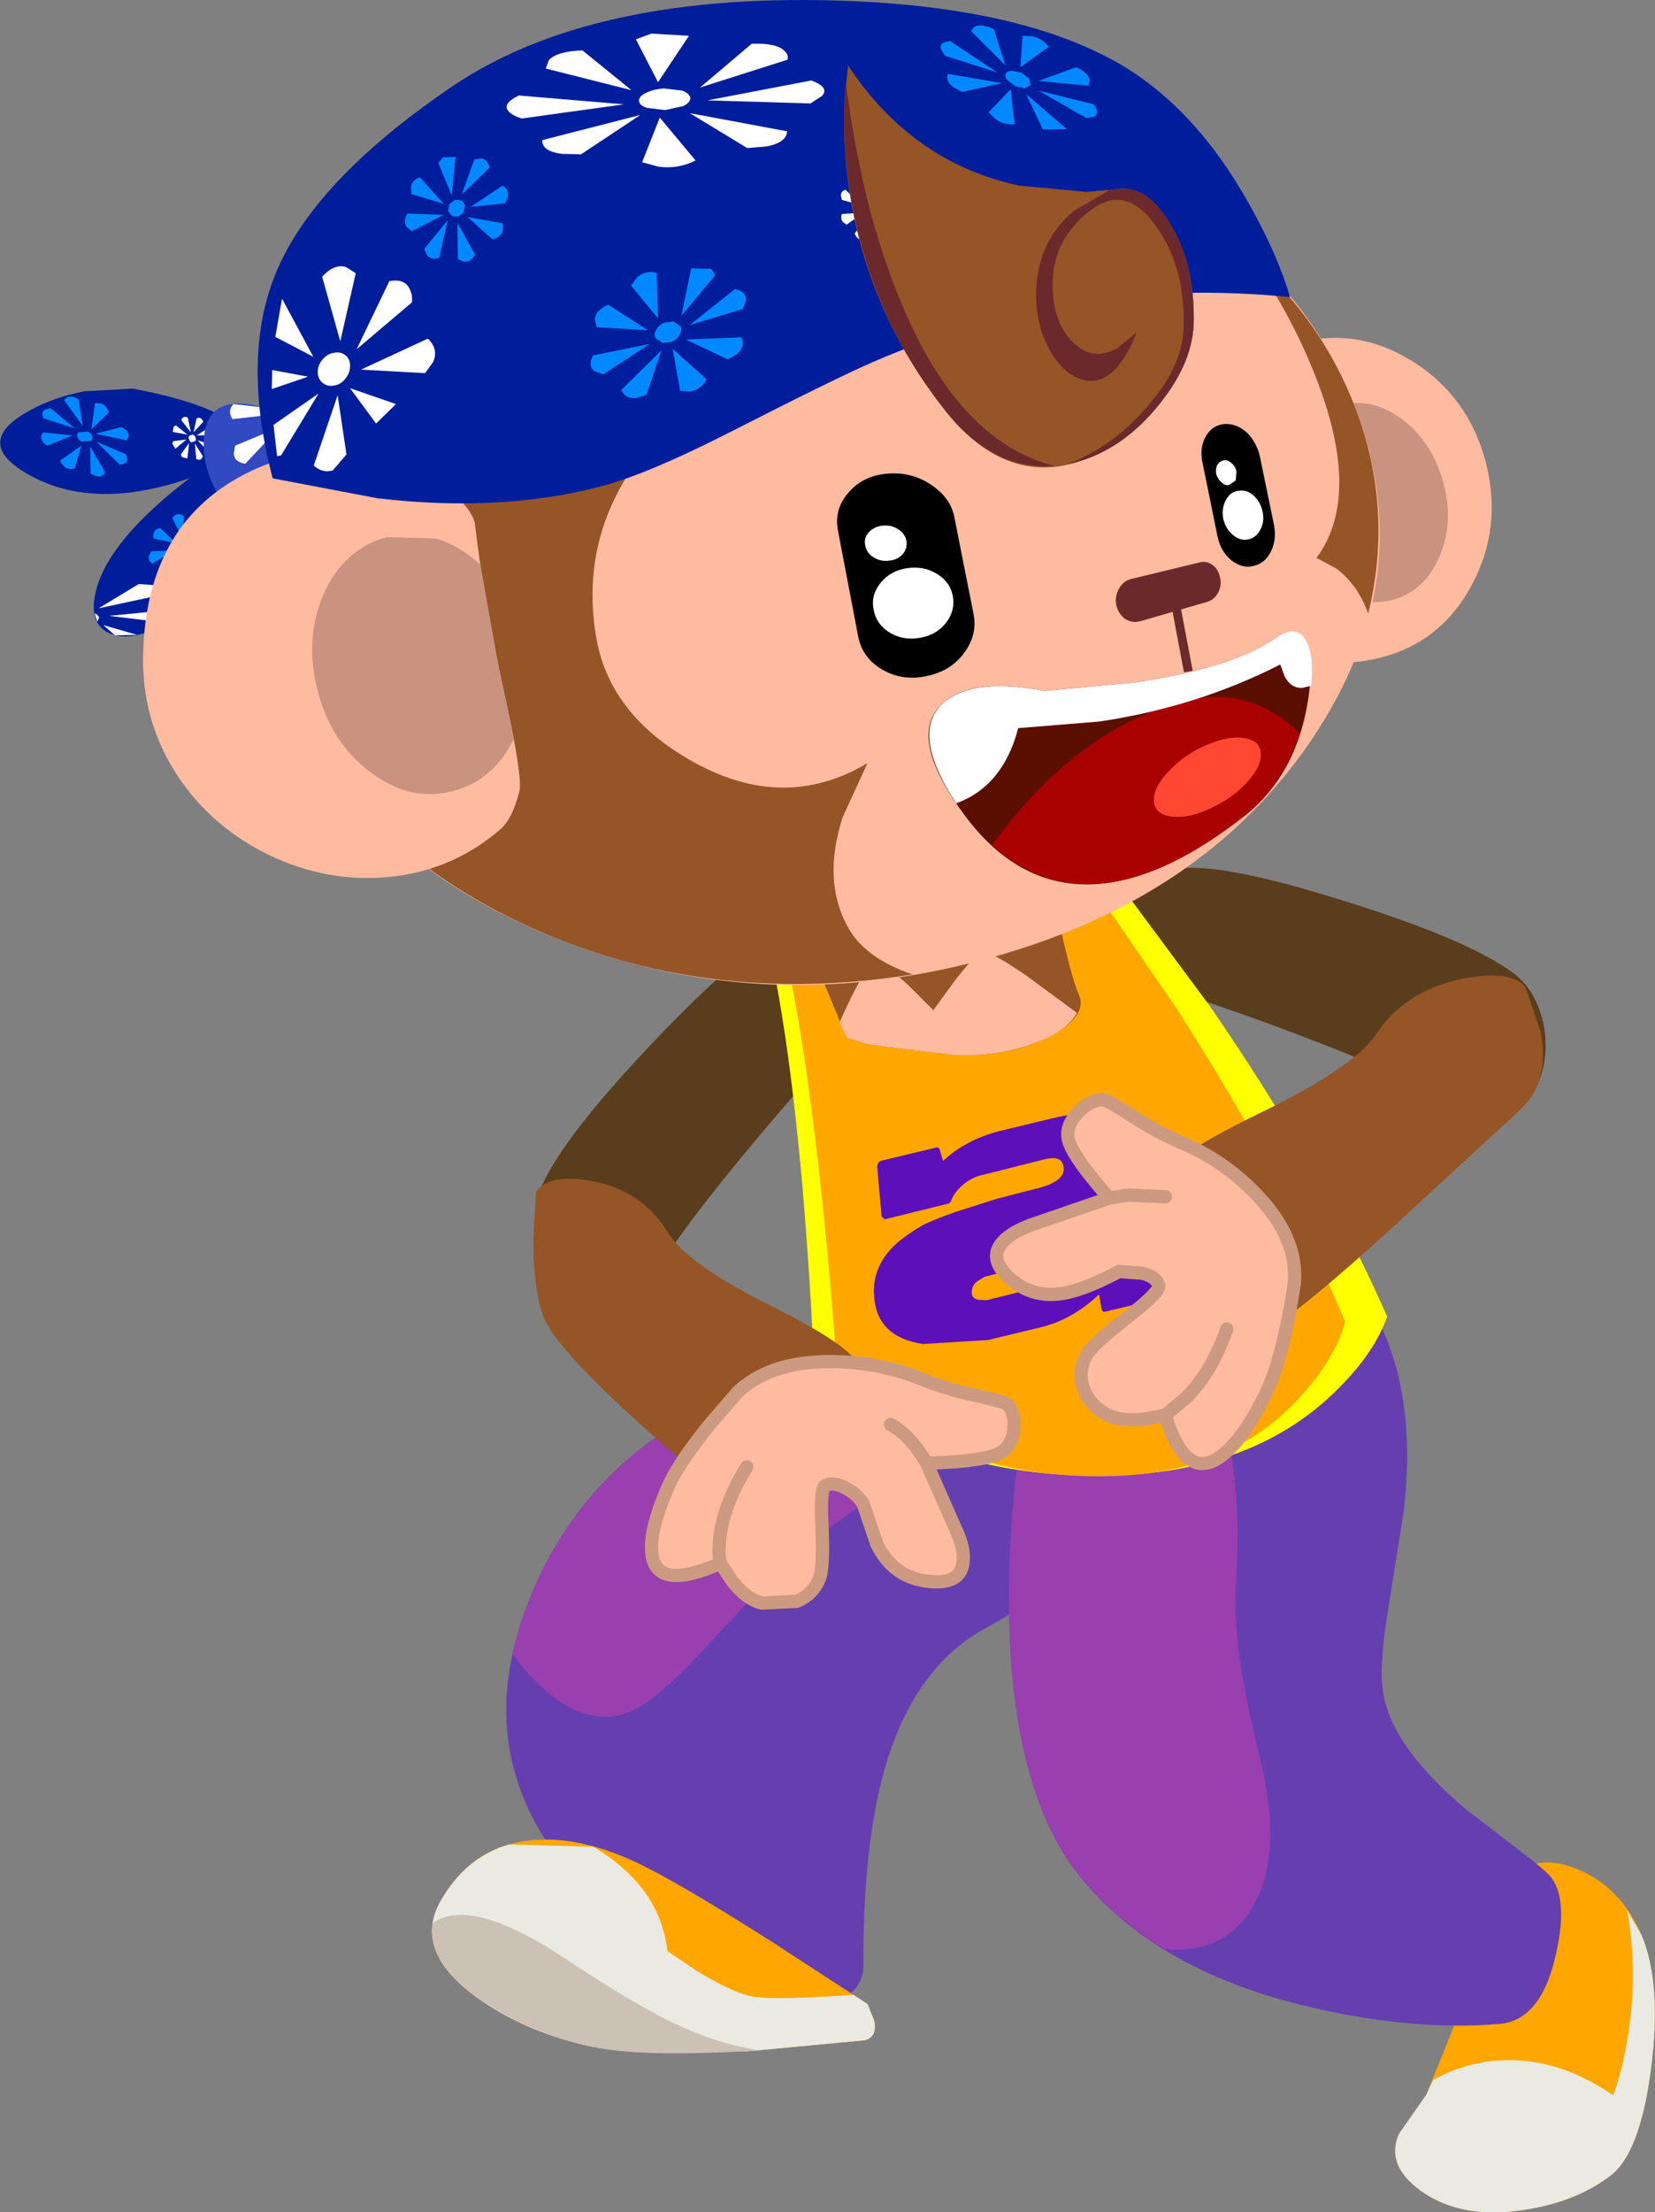
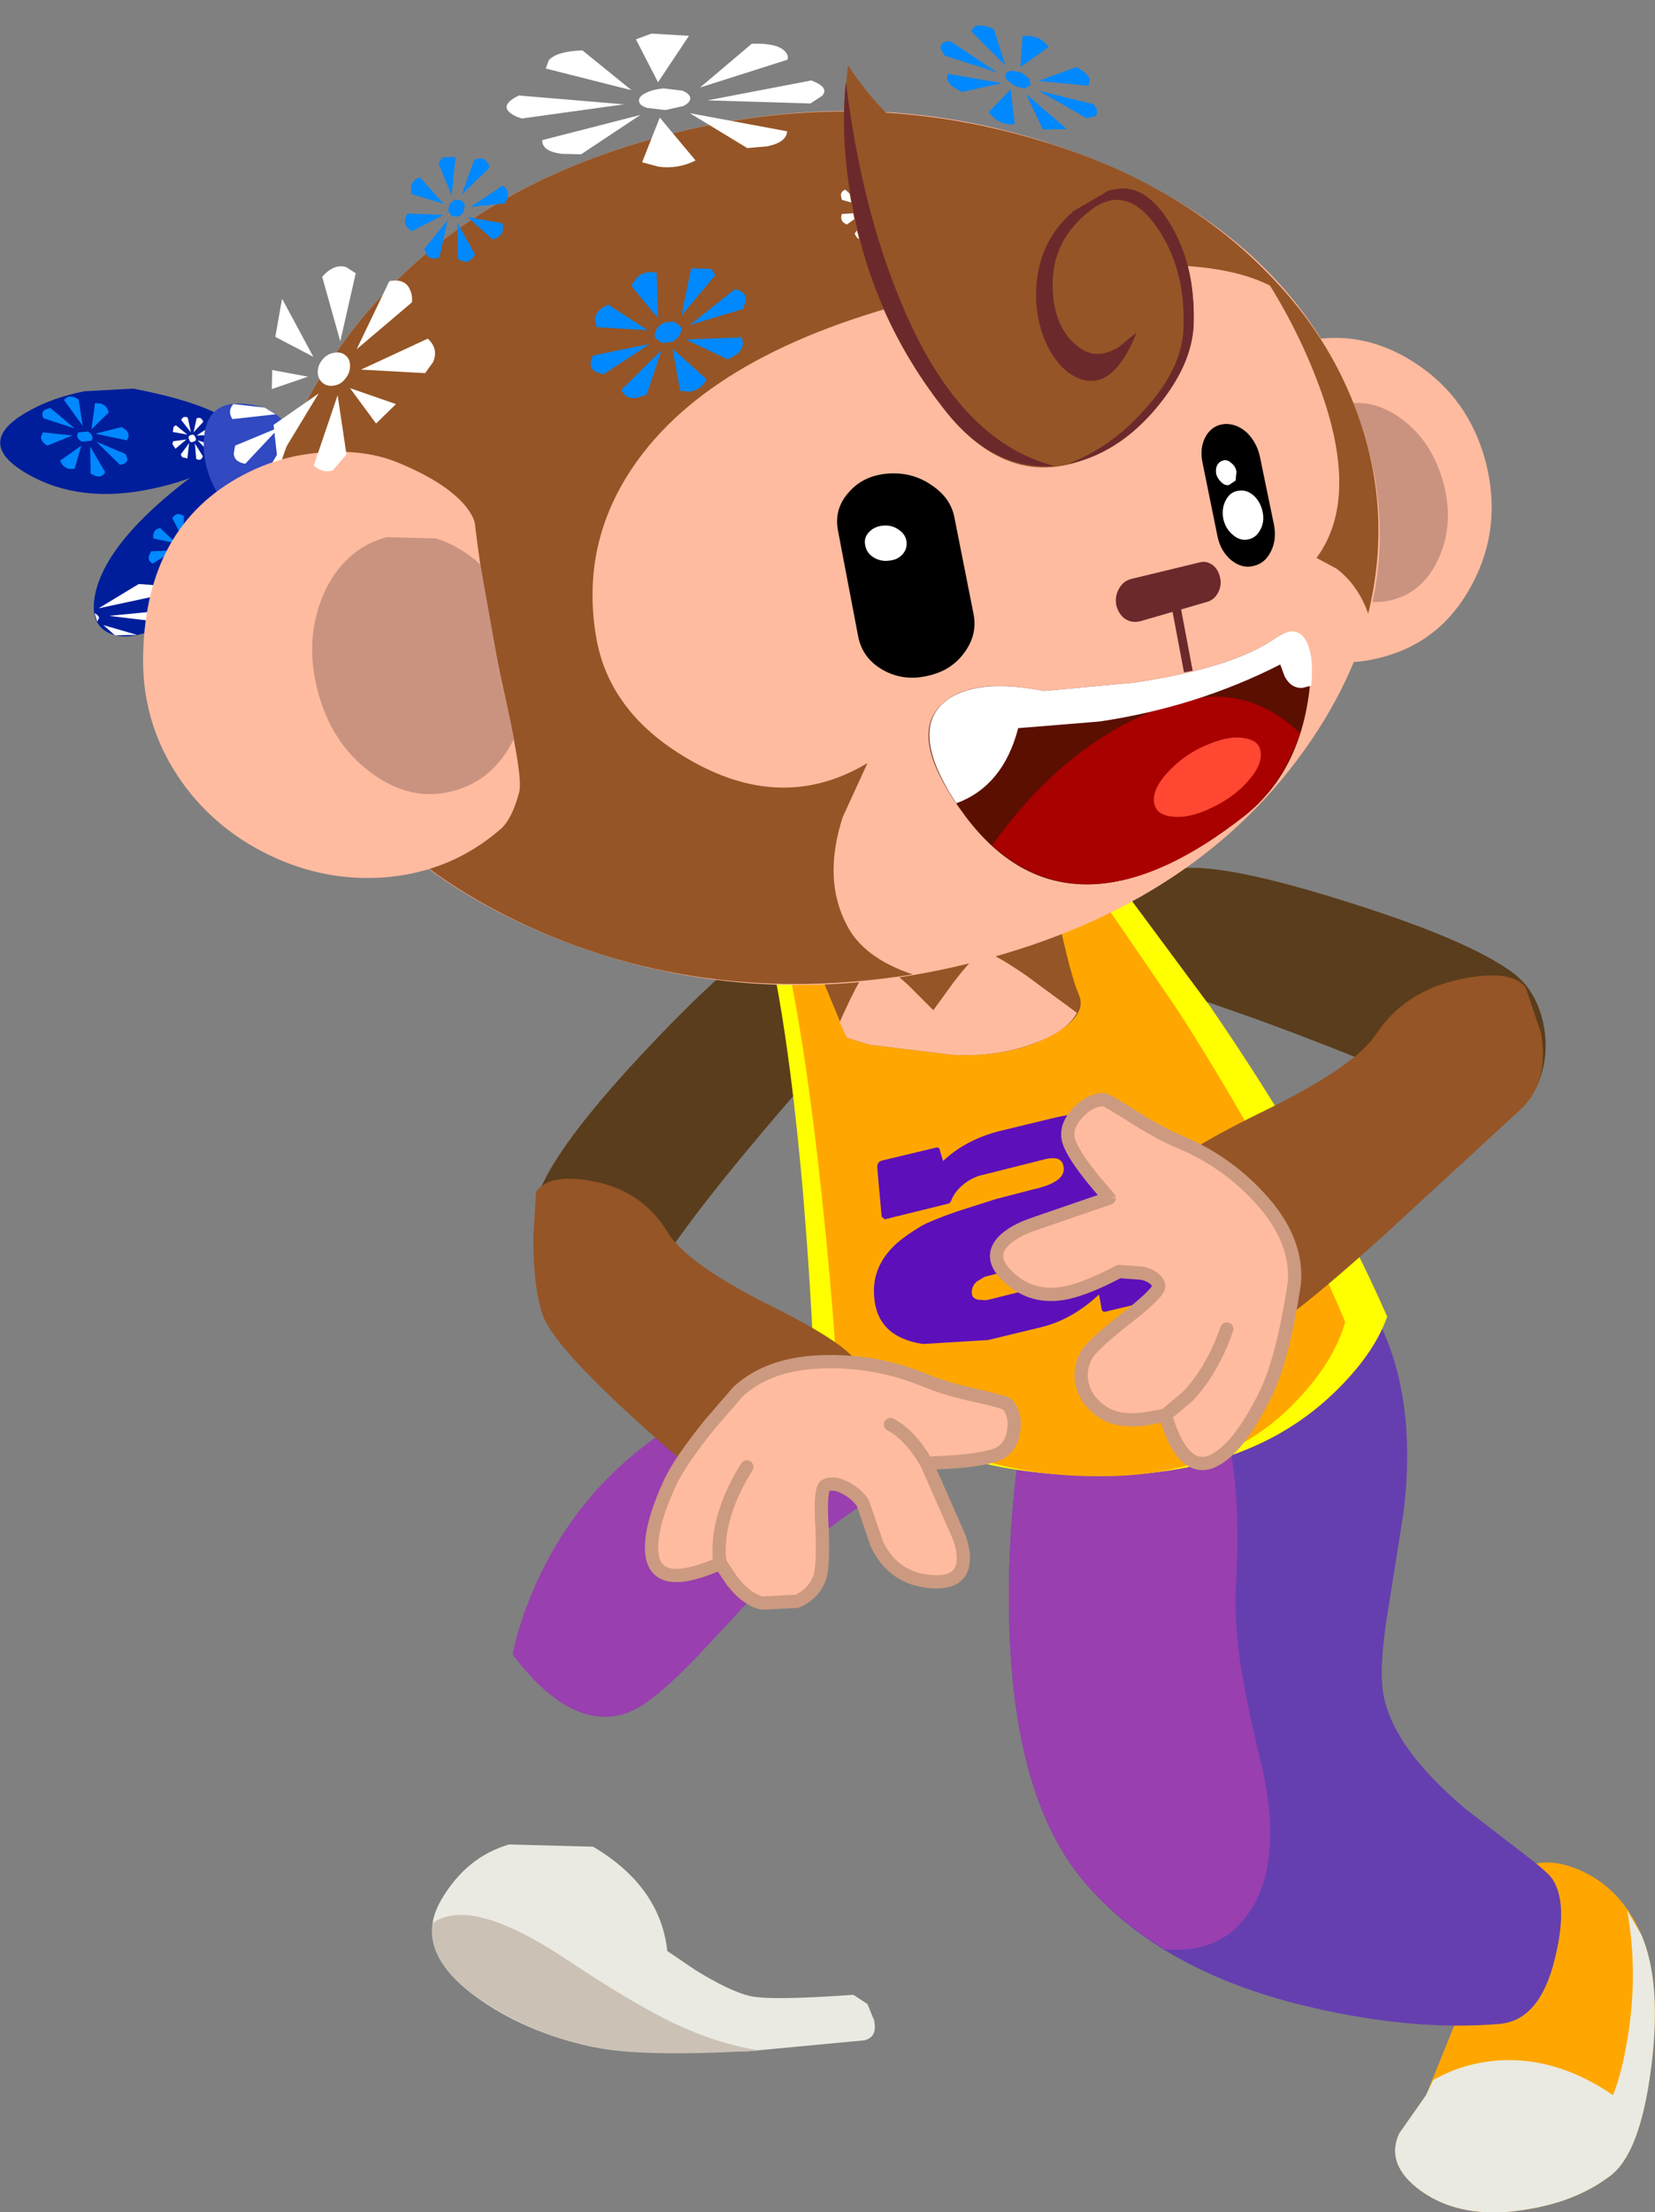
<svg xmlns="http://www.w3.org/2000/svg" height="250.2px" width="187.25px">
  <rect width="100%" height="100%" fill="#808080" stroke="none" />
  <g transform="matrix(1.0, 0.0, 0.0, 1.0, 89.3, -21.9)">
    <path d="M45.35 120.05 Q50.75 119.95 63.6 124.05 76.9 128.25 81.85 131.9 84.3 133.7 85.2 137.15 86.0 140.4 85.1 143.4 84.15 146.55 81.8 147.65 79.15 148.85 75.5 146.8 69.05 143.1 53.1 137.25 L38.4 132.1 Q32.15 128.9 35.9 124.35 39.4 120.1 45.35 120.05" fill="#5a3d1c" fill-rule="evenodd" stroke="none" />
    <path d="M-15.8 140.2 Q-6.55 130.4 -1.8 127.8 3.4 125.0 8.55 127.05 14.05 129.2 10.1 135.0 L-0.2 146.6 Q-11.3 159.5 -15.15 165.85 -17.3 169.4 -20.25 169.65 -22.8 169.85 -25.2 167.55 -27.45 165.35 -28.3 162.15 -29.25 158.7 -27.95 155.9 -25.4 150.35 -15.8 140.2" fill="#5a3d1c" fill-rule="evenodd" stroke="none" />
-     <path d="M5.35 176.25 Q25.4 172.35 29.05 172.05 45.0 170.7 47.5 178.0 50.2 185.65 41.85 193.25 36.7 197.95 22.0 206.15 12.6 211.4 9.75 226.4 8.3 234.3 8.4 244.4 8.1 248.2 3.05 248.55 -1.65 248.9 -7.9 246.15 -18.6 241.4 -25.3 233.15 -35.85 220.15 -29.85 203.95 -24.1 188.3 -8.8 180.7 -1.15 176.9 5.35 176.25" fill="#653faf" fill-rule="evenodd" stroke="none" />
    <path d="M5.35 176.25 L16.95 173.85 Q25.2 172.2 30.9 171.9 33.75 174.6 30.45 178.7 27.1 182.9 18.95 186.35 6.65 191.6 -3.1 201.4 L-9.95 208.75 Q-13.6 212.65 -16.25 214.5 -20.45 217.45 -25.15 214.85 -28.3 213.05 -31.3 209.0 -30.85 206.7 -29.85 203.95 -24.1 188.3 -8.8 180.7 -1.15 176.9 5.35 176.25" fill="#993faf" fill-rule="evenodd" stroke="none" />
-     <path d="M-4.8 253.9 L-22.2 253.4 Q-29.95 251.75 -35.55 247.65 -42.65 242.4 -39.4 236.8 -36.05 230.95 -29.8 230.1 -24.65 229.35 -18.25 232.1 -13.6 234.1 -1.9 241.55 L8.85 248.55 9.6 250.4 Q10.0 252.3 8.5 252.65 L-4.8 253.9" fill="#ffa700" fill-rule="evenodd" stroke="none" />
    <path d="M-31.7 230.5 L-22.2 230.75 Q-14.6 235.25 -13.8 242.55 L-10.55 244.75 Q-6.8 247.05 -4.6 247.6 -2.45 248.2 7.25 247.5 L8.85 248.55 9.6 250.4 Q10.0 252.3 8.5 252.65 L-4.8 253.9 -22.2 253.4 Q-29.95 251.75 -35.55 247.65 -42.65 242.4 -39.4 236.8 -36.55 231.9 -31.7 230.5" fill="#eaeae2" fill-rule="evenodd" stroke="none" />
    <path d="M-3.3 253.8 Q-16.8 254.6 -22.2 253.4 -28.85 252.0 -34.25 248.5 -41.0 244.2 -40.35 239.4 -36.05 236.3 -25.2 243.5 -17.85 248.4 -13.2 250.65 -8.05 253.1 -3.3 253.8" fill="#cbc1b5" fill-rule="evenodd" stroke="none" />
    <path d="M76.0 249.1 L77.6 242.8 Q79.3 236.75 81.6 234.35 84.45 231.35 89.2 233.3 94.05 235.3 96.4 240.7 98.75 246.15 97.5 255.85 96.25 265.5 92.85 268.0 88.9 271.0 82.95 271.85 76.0 272.9 71.5 269.7 67.4 266.75 69.0 263.2 L72.05 258.85 76.0 249.1" fill="#ffa700" fill-rule="evenodd" stroke="none" />
    <path d="M82.95 271.85 Q76.0 272.9 71.5 269.7 67.4 266.75 69.0 263.2 L72.05 258.85 72.85 257.15 Q76.45 255.1 80.7 254.9 87.05 254.65 93.2 258.85 94.15 256.5 94.8 252.7 96.1 245.15 94.8 237.95 L96.4 240.7 Q98.75 246.15 97.5 255.85 96.25 265.5 92.85 268.0 88.9 271.0 82.95 271.85" fill="#eaeae2" fill-rule="evenodd" stroke="none" />
    <path d="M26.6 181.95 Q27.4 178.35 31.9 173.6 36.55 168.7 42.35 165.6 57.4 157.45 64.8 168.15 71.35 177.65 69.5 192.95 L67.7 204.3 Q66.7 210.35 67.2 213.4 68.25 219.55 76.6 226.55 L82.7 231.25 Q85.7 233.5 86.3 234.35 88.2 237.1 86.6 243.5 84.9 250.45 80.3 250.8 70.8 251.6 59.4 249.0 42.15 245.1 33.35 234.7 24.8 224.65 24.85 202.3 24.85 195.3 25.75 187.95 L26.6 181.95" fill="#653faf" fill-rule="evenodd" stroke="none" />
    <path d="M26.6 181.95 Q27.55 178.05 32.65 172.85 43.15 168.65 47.75 178.6 51.4 186.6 50.55 200.85 50.25 206.0 51.4 212.15 52.0 215.65 53.55 222.0 55.9 232.85 51.85 238.45 48.7 242.9 42.45 242.35 37.1 239.05 33.35 234.7 24.8 224.65 24.85 202.3 24.85 195.3 25.75 187.95 L26.6 181.95" fill="#993faf" fill-rule="evenodd" stroke="none" />
    <path d="M61.55 179.5 Q52.35 188.3 36.85 188.75 21.35 189.2 10.55 182.95 7.15 181.0 4.65 178.6 L2.8 176.6 Q2.45 167.45 1.5 156.2 -0.5 133.75 -3.75 123.55 -5.6 117.75 -1.3 114.2 2.55 110.95 10.0 110.5 17.35 110.1 24.45 112.6 32.15 115.3 36.25 120.4 L47.6 135.7 Q60.4 154.3 67.65 170.8 66.15 175.1 61.55 179.5" fill="#ffff00" fill-rule="evenodd" stroke="none" />
    <path d="M57.7 180.0 Q49.8 188.65 36.0 188.85 22.2 189.1 12.4 182.7 9.35 180.7 7.05 178.3 L5.35 176.25 Q4.75 167.1 3.55 155.95 1.1 133.55 -2.1 123.35 -3.95 117.55 -0.2 114.05 3.15 110.85 9.75 110.55 16.3 110.2 22.7 112.8 29.6 115.6 33.4 120.75 L43.95 136.15 Q55.95 154.85 62.9 171.4 61.7 175.7 57.7 180.0" fill="#ffa700" fill-rule="evenodd" stroke="none" />
    <path d="M28.85 118.15 L30.3 125.15 Q31.9 132.5 32.75 134.35 33.85 136.75 29.6 139.05 25.05 141.5 18.45 141.2 L9.05 140.05 6.5 139.25 2.65 130.0 Q-1.15 120.15 -0.85 117.1 -0.65 115.35 3.45 114.0 7.35 112.75 12.65 112.6 26.0 112.25 28.85 118.15" fill="#955526" fill-rule="evenodd" stroke="none" />
    <path d="M26.7 132.15 L32.55 136.45 Q31.4 138.55 27.7 139.9 23.6 141.45 18.45 141.2 L9.05 140.05 6.5 139.25 5.7 137.5 Q8.4 131.45 9.45 130.9 10.3 130.45 13.4 133.25 L16.3 136.15 18.55 133.05 Q20.95 129.9 21.85 129.6 22.6 129.35 26.7 132.15" fill="#ffbb9f" fill-rule="evenodd" stroke="none" />
    <path d="M17.0 151.85 Q16.9 151.6 16.55 151.7 L10.5 153.15 Q9.95 153.3 9.95 153.9 L10.45 159.5 10.8 159.8 18.1 158.0 18.3 157.75 Q18.7 156.55 20.1 155.55 21.1 154.9 22.0 154.75 L28.75 153.05 Q30.95 152.45 31.05 154.0 31.2 155.6 27.65 156.4 L23.4 157.5 18.85 158.95 Q15.9 160.0 14.95 160.55 12.7 161.9 11.65 163.0 9.35 165.4 9.6 168.5 9.9 173.1 15.1 173.9 L22.5 173.45 28.5 172.0 Q32.0 171.15 35.05 168.3 L35.35 170.0 Q35.45 170.3 35.75 170.25 L43.25 168.45 43.4 168.0 42.85 161.8 Q42.9 161.4 42.6 161.5 L34.7 163.45 34.4 163.8 Q34.25 165.15 32.35 166.15 L30.35 166.95 22.3 168.95 21.45 168.9 Q20.7 168.8 20.65 168.15 20.6 167.4 21.2 166.85 L22.1 166.3 28.5 164.65 32.75 163.1 Q35.85 161.85 37.2 160.95 39.65 159.3 41.0 157.1 42.15 155.0 42.0 153.3 41.7 150.1 37.9 148.45 35.2 147.05 29.65 148.4 L23.65 149.85 Q19.9 150.85 17.4 153.2 L17.0 151.85" fill="#5d10ba" fill-rule="evenodd" stroke="none" />
    <path d="M-62.55 76.85 L-62.65 78.8 Q-62.9 81.2 -63.6 83.4 -65.8 90.45 -71.5 92.95 -74.85 94.45 -76.95 93.5 -78.95 92.6 -78.65 89.85 -77.85 82.95 -65.35 74.15 L-63.9 73.65 Q-62.5 73.8 -62.55 76.85" fill="#001e9b" fill-rule="evenodd" stroke="none" />
    <path d="M-79.75 66.15 L-74.25 65.85 Q-67.4 67.15 -64.0 69.05 -58.9 71.9 -65.3 74.85 -68.15 76.35 -72.2 77.2 -80.3 78.9 -86.2 75.5 -92.55 71.85 -85.8 68.25 -83.25 66.85 -79.75 66.15" fill="#001e9b" fill-rule="evenodd" stroke="none" />
    <path d="M-75.55 70.2 Q-74.35 70.8 -74.95 71.7 L-78.5 70.95 -75.55 70.2 M-75.1 73.25 Q-74.5 74.35 -75.75 74.45 L-78.4 71.85 -75.1 73.25 M-79.05 75.45 L-79.1 72.4 -77.4 75.3 Q-77.85 76.2 -79.05 75.45 M-82.5 74.0 L-80.1 72.3 -80.85 74.9 Q-82.0 75.15 -82.5 74.0 M-84.45 70.8 L-81.1 71.15 -83.95 72.3 Q-84.7 71.85 -84.65 71.25 L-84.45 70.8 M-81.0 66.8 Q-80.65 66.9 -80.4 67.1 L-79.95 70.05 -82.05 67.15 Q-81.65 66.6 -81.0 66.8 M-78.95 70.45 L-78.55 67.5 Q-77.3 67.4 -77.0 68.55 L-78.95 70.45 M-80.45 70.8 L-79.35 70.7 Q-78.6 71.15 -78.95 71.75 L-80.05 71.85 Q-80.8 71.4 -80.45 70.8 M-84.15 68.2 L-83.6 68.05 -80.85 70.35 -84.4 69.2 Q-84.7 68.5 -84.15 68.2" fill="#0088ff" fill-rule="evenodd" stroke="none" />
    <path d="M-66.95 71.7 L-65.45 72.15 Q-65.15 72.75 -65.75 72.95 L-66.95 71.7 M-67.1 73.8 L-67.25 72.05 -66.35 73.5 Q-66.55 74.1 -67.1 73.8 M-67.2 71.35 Q-67.0 71.75 -67.4 71.85 -67.8 72.05 -67.9 71.6 -68.1 71.2 -67.7 71.1 -67.35 70.95 -67.2 71.35 M-68.1 73.75 L-68.7 73.6 -68.85 73.3 -67.9 72.0 -68.1 73.75 M-69.45 72.65 L-69.8 72.1 -69.7 71.8 -68.2 71.6 -69.45 72.65 M-69.4 70.0 L-68.1 71.05 -69.75 70.75 -69.65 70.15 -69.4 70.0 M-68.8 69.4 Q-68.65 69.05 -68.35 69.05 -68.15 69.05 -68.05 69.15 L-67.7 70.8 -68.8 69.4 M-66.3 69.6 L-67.4 70.8 -67.05 69.2 -66.75 69.15 Q-66.45 69.2 -66.3 69.6 M-65.4 71.1 L-67.05 71.15 -65.75 70.3 Q-65.15 70.5 -65.4 71.1" fill="#ffffff" fill-rule="evenodd" stroke="none" />
    <path d="M-57.05 78.9 L-60.25 79.3 Q-63.7 79.35 -64.7 77.65 -66.65 74.3 -66.15 70.85 -65.45 66.3 -59.35 68.0 L-58.4 68.5 Q-57.35 69.25 -56.65 70.3 -54.45 73.6 -57.05 78.9" fill="#3149c1" fill-rule="evenodd" stroke="none" />
    <path d="M-58.8 76.3 L-59.35 75.65 -56.65 71.15 -56.85 76.2 -58.8 76.3 M-58.1 68.75 L-63.0 69.3 Q-63.6 68.4 -62.9 67.6 L-59.35 68.0 -58.1 68.75 M-61.55 74.35 Q-62.8 74.15 -62.85 73.2 L-62.7 72.3 -57.65 70.2 -61.55 74.35" fill="#ffffff" fill-rule="evenodd" stroke="none" />
    <path d="M-68.6 87.9 L-68.2 85.05 -67.3 87.5 Q-67.8 88.45 -68.6 87.9 M-71.15 87.05 L-69.0 85.05 -70.0 87.65 Q-70.95 88.05 -71.15 87.05 M-72.05 85.65 Q-72.6 85.3 -72.45 84.75 L-72.2 84.25 -69.6 84.15 -72.05 85.65 M-68.0 84.4 Q-68.35 84.95 -68.9 84.65 -69.4 84.3 -69.05 83.75 -68.8 83.1 -68.2 83.5 -67.65 83.8 -68.0 84.4 M-64.85 83.8 L-67.55 83.6 -65.1 82.45 Q-64.25 82.85 -64.85 83.8 M-65.9 86.5 L-67.6 84.4 -65.2 85.25 Q-64.9 86.2 -65.9 86.5 M-66.0 81.1 L-67.85 83.15 -67.1 80.35 Q-66.1 80.1 -66.0 81.1 M-68.5 80.25 L-68.55 82.95 -69.8 80.5 Q-69.45 79.95 -68.95 80.05 L-68.5 80.25 M-71.95 82.8 Q-72.05 82.15 -71.65 81.8 L-71.2 81.6 -69.35 83.35 -71.95 82.8" fill="#0088ff" fill-rule="evenodd" stroke="none" />
    <path d="M-78.3 92.2 L-78.6 91.25 Q-78.1 91.5 -78.1 91.8 L-78.3 92.2 M-68.55 91.15 L-70.35 92.35 -76.95 91.55 -69.25 90.8 -68.55 91.15 M-73.8 93.7 L-76.3 93.75 -77.6 92.6 -73.8 93.7 M-72.15 88.05 Q-70.65 88.3 -70.7 89.1 L-78.15 90.7 -73.6 87.95 -72.15 88.05" fill="#ffffff" fill-rule="evenodd" stroke="none" />
    <path d="M45.9 82.8 Q43.95 75.4 47.4 68.95 50.85 62.45 57.65 60.65 64.45 58.9 70.65 62.85 76.85 66.8 78.8 74.15 80.7 81.55 77.25 88.0 73.8 94.5 67.0 96.25 60.2 98.05 54.05 94.1 47.85 90.15 45.9 82.8" fill="#ffbb9f" fill-rule="evenodd" stroke="none" />
    <path d="M56.65 81.15 Q55.4 76.6 57.0 72.7 58.65 68.75 62.2 67.75 65.8 66.75 69.25 69.25 72.65 71.75 73.95 76.3 75.25 80.85 73.6 84.75 71.95 88.7 68.4 89.7 64.8 90.7 61.35 88.2 57.95 85.7 56.65 81.15" fill="#ca9380" fill-rule="evenodd" stroke="none" />
    <path d="M64.05 68.05 Q71.45 87.4 59.0 105.7 46.55 124.0 21.55 130.55 -3.45 137.1 -26.3 128.05 -49.15 119.0 -56.55 99.7 -63.9 80.35 -51.45 62.05 -39.0 43.75 -14.0 37.2 10.95 30.65 33.85 39.7 56.7 48.75 64.05 68.05" fill="#ffbb9f" fill-rule="evenodd" stroke="none" />
    <path d="M53.05 53.6 Q43.1 49.65 19.0 54.8 -6.6 60.3 -16.55 73.15 -23.7 82.4 -21.9 93.65 -20.5 102.75 -10.8 108.1 -0.5 113.8 8.85 108.2 L6.05 114.3 Q3.75 121.4 6.55 126.6 8.45 130.25 13.95 132.1 -9.3 135.85 -29.45 126.7 -49.75 117.45 -56.55 99.7 -63.9 80.35 -51.45 62.05 -39.0 43.75 -14.0 37.2 7.35 31.6 27.85 37.65 46.4 43.1 56.85 55.85 55.55 54.6 53.05 53.6 M57.7 56.9 L58.65 58.15 Q58.55 58.7 58.2 58.55 58.15 57.65 57.7 56.9" fill="#955526" fill-rule="evenodd" stroke="none" />
    <path d="M-36.7 79.05 Q-35.6 80.4 -35.55 81.3 -34.5 90.2 -31.95 101.65 -30.15 109.95 -30.55 111.45 -31.35 114.55 -32.7 115.7 -38.2 120.45 -45.5 121.1 -52.4 121.7 -58.85 118.6 -65.35 115.45 -69.2 109.65 -73.35 103.35 -73.1 95.7 -72.7 81.4 -61.85 75.65 -57.55 73.35 -52.55 73.05 -47.95 72.75 -44.45 74.15 -39.0 76.35 -36.7 79.05" fill="#ffbb9f" fill-rule="evenodd" stroke="none" />
    <path d="M-39.95 82.8 Q-37.25 83.65 -34.95 85.75 L-32.9 97.25 -31.15 105.45 Q-33.45 110.15 -38.0 111.35 -42.8 112.65 -47.3 109.3 -51.8 106.0 -53.35 100.05 -54.9 94.1 -52.65 89.0 -50.35 83.95 -45.55 82.65 L-39.95 82.8" fill="#ca9380" fill-rule="evenodd" stroke="none" />
    <path d="M48.75 87.25 Q48.95 88.15 48.5 88.95 48.1 89.7 47.35 89.95 L39.75 92.15 Q38.8 92.4 38.0 91.9 37.25 91.35 37.0 90.35 36.8 89.3 37.35 88.4 37.85 87.55 38.8 87.35 L46.45 85.5 Q47.2 85.3 47.9 85.8 48.55 86.3 48.75 87.25" fill="#6c292c" fill-rule="evenodd" stroke="none" />
    <path d="M18.7 80.5 L20.85 91.35 Q21.3 93.65 19.85 95.65 18.4 97.7 15.8 98.3 13.0 99.0 10.65 97.7 8.3 96.4 7.8 93.9 L5.5 81.85 Q5.05 79.4 6.8 77.5 8.5 75.6 11.35 75.45 14.0 75.3 16.15 76.8 18.3 78.25 18.7 80.5" fill="#000000" fill-rule="evenodd" stroke="none" />
-     <path d="M18.5 89.3 Q18.8 90.9 17.8 92.25 16.75 93.65 14.95 94.0 13.05 94.4 11.45 93.5 9.85 92.55 9.55 90.85 9.2 89.2 10.35 87.8 11.5 86.4 13.4 86.15 15.25 85.9 16.7 86.8 18.2 87.7 18.5 89.3" fill="#ffffff" fill-rule="evenodd" stroke="none" />
    <path d="M13.25 83.05 Q13.4 83.9 12.85 84.55 12.3 85.2 11.35 85.3 10.4 85.45 9.55 84.95 8.75 84.45 8.6 83.6 8.4 82.75 9.0 82.1 9.6 81.45 10.55 81.35 11.55 81.25 12.3 81.75 13.1 82.25 13.25 83.05" fill="#ffffff" fill-rule="evenodd" stroke="none" />
    <path d="M54.85 81.3 Q55.15 82.95 54.5 84.25 53.85 85.6 52.55 85.9 51.25 86.25 50.0 85.25 48.8 84.25 48.45 82.55 L46.75 74.2 Q46.4 72.5 47.15 71.2 47.9 69.95 49.3 69.85 50.65 69.8 51.8 70.85 52.9 71.95 53.25 73.55 L54.85 81.3" fill="#000000" fill-rule="evenodd" stroke="none" />
    <path d="M53.55 79.75 Q53.8 80.9 53.3 81.8 52.85 82.7 51.95 82.9 51.0 83.1 50.2 82.4 49.35 81.7 49.1 80.55 48.9 79.35 49.4 78.45 49.9 77.5 50.85 77.4 51.75 77.25 52.55 77.95 53.3 78.65 53.55 79.75" fill="#ffffff" fill-rule="evenodd" stroke="none" />
    <path d="M50.6 75.25 L50.5 76.25 49.75 76.75 Q49.3 76.85 48.9 76.45 48.45 76.05 48.3 75.5 48.2 74.9 48.45 74.45 48.7 74.05 49.2 73.95 49.65 73.9 50.05 74.3 50.5 74.65 50.6 75.25" fill="#ffffff" fill-rule="evenodd" stroke="none" />
    <path d="M43.65 89.9 L45.15 97.85" fill="none" stroke="#6c292c" stroke-linecap="butt" stroke-linejoin="miter-clip" stroke-miterlimit="4.0" stroke-width="1.0" />
    <path d="M51.4 114.25 Q42.15 121.45 34.55 121.9 26.05 122.35 19.95 114.25 13.3 105.35 17.2 101.6 20.5 98.4 28.85 100.05 L39.05 99.1 Q50.15 97.45 54.95 94.1 57.2 92.5 58.3 94.4 59.3 96.2 58.85 99.95 57.75 109.3 51.4 114.25" fill="#5b0f00" fill-rule="evenodd" stroke="none" />
    <path d="M57.8 104.85 Q55.55 111.05 51.4 114.25 34.25 127.7 22.95 117.5 31.35 105.75 42.6 101.75 51.35 98.6 57.8 104.85" fill="#a90000" fill-rule="evenodd" stroke="none" />
    <path d="M53.35 107.1 Q53.45 108.55 51.85 110.3 50.3 112.05 47.9 113.2 45.3 114.5 43.3 114.25 41.35 114.05 41.25 112.45 41.2 110.85 43.1 108.95 45.0 107.0 47.6 106.0 49.95 105.05 51.6 105.4 53.3 105.7 53.35 107.1" fill="#ff4731" fill-rule="evenodd" stroke="none" />
    <path d="M54.95 94.1 Q57.3 92.45 58.4 94.25 59.4 95.9 59.05 99.45 L58.05 99.7 Q56.75 99.75 56.05 98.4 L55.55 97.05 Q46.15 101.85 35.1 103.5 L25.9 104.25 Q24.2 110.8 18.9 112.75 13.55 104.65 17.55 101.3 20.95 98.5 28.85 100.05 L39.05 99.1 Q50.15 97.45 54.95 94.1" fill="#ffffff" fill-rule="evenodd" stroke="none" />
    <path d="M64.05 68.05 Q68.4 79.45 65.5 91.3 64.35 88.05 61.9 86.2 L59.65 85.0 Q64.65 78.25 59.95 65.55 57.2 58.1 52.4 51.15 60.4 58.45 64.05 68.05" fill="#955526" fill-rule="evenodd" stroke="none" />
-     <path d="M52.1 45.1 Q55.3 50.8 56.65 55.5 32.1 53.05 9.45 62.85 5.4 64.6 -6.95 70.9 -15.9 75.45 -21.1 76.85 -32.5 79.9 -46.6 78.25 L-58.45 76.0 Q-62.15 61.85 -57.8 52.1 -53.25 41.9 -37.95 31.55 -23.45 21.85 1.7 21.9 24.4 22.0 36.7 28.75 45.75 33.7 52.1 45.1" fill="#001e9b" fill-rule="evenodd" stroke="none" />
    <path d="M-25.75 39.3 Q-28.0 39.0 -27.95 37.75 L-16.85 34.9 -23.55 39.35 -25.75 39.3 M-14.8 40.75 L-16.65 40.25 -14.65 35.2 -10.6 40.05 Q-12.6 41.05 -14.8 40.75 M-0.25 36.75 Q-0.3 38.0 -2.5 38.45 L-4.75 38.65 -11.25 34.7 -0.25 36.75 M-9.25 33.25 L2.5 31.0 Q4.6 31.8 3.7 32.75 L2.4 33.6 -9.25 33.25 M-4.25 26.85 Q-1.35 26.75 -0.5 27.7 -0.05 28.15 -0.2 28.65 L-10.1 31.8 -4.25 26.85 M-15.6 25.7 L-11.35 25.95 -14.85 31.2 -17.35 26.35 -15.6 25.7 M-14.2 31.9 L-12.1 32.15 Q-11.25 32.5 -11.2 33.0 -11.2 33.5 -12.0 33.9 L-14.05 34.35 -16.1 34.1 Q-17.0 33.8 -17.0 33.3 -17.05 32.8 -16.2 32.4 -15.4 32.0 -14.2 31.9 M-23.4 27.6 L-17.85 32.1 -27.55 29.65 -27.2 28.7 Q-26.3 27.7 -23.4 27.6 M-30.6 32.7 L-18.7 33.7 -30.25 35.3 Q-31.15 35.05 -31.65 34.6 -32.65 33.7 -30.6 32.7" fill="#ffffff" fill-rule="evenodd" stroke="none" />
    <path d="M-51.65 75.1 Q-52.8 75.45 -53.8 74.55 L-51.1 66.6 -50.1 73.3 -51.65 75.1 M-50.2 62.1 Q-49.65 62.55 -49.7 63.35 -49.7 64.1 -50.25 64.75 -50.75 65.4 -51.5 65.5 -52.25 65.65 -52.8 65.2 -53.35 64.75 -53.35 63.95 -53.35 63.2 -52.8 62.55 -52.25 61.9 -51.5 61.8 -50.7 61.65 -50.2 62.1 M-44.5 67.6 L-46.75 69.8 -49.7 65.8 -44.5 67.6 M-40.9 60.2 Q-39.65 61.35 -40.3 62.85 L-41.2 64.1 -48.45 63.7 -40.9 60.2 M-58.55 65.9 L-58.5 63.75 -54.45 64.5 -58.55 65.9 M-57.95 73.5 L-58.35 69.95 -53.25 66.4 -57.5 73.4 -57.95 73.5 M-57.4 55.75 L-57.35 55.75 -53.85 62.25 -58.15 60.0 -57.4 55.75 M-45.25 53.7 Q-43.45 53.35 -42.9 54.7 -42.6 55.35 -42.7 56.1 L-48.95 61.4 -45.25 53.7 M-52.85 53.2 Q-51.5 51.7 -50.15 52.1 L-49.05 52.8 -50.8 60.5 -52.85 53.2" fill="#ffffff" fill-rule="evenodd" stroke="none" />
    <path d="M-13.2 61.35 L-9.35 64.8 Q-10.0 66.0 -11.25 66.2 L-12.35 66.1 -13.2 61.35 M-16.15 66.55 L-17.3 66.9 Q-18.55 67.05 -19.0 66.0 L-14.45 61.5 -16.15 66.55 M-5.9 61.95 L-6.95 62.55 -11.7 60.3 -5.4 60.05 Q-4.95 61.1 -5.9 61.95 M-21.05 64.25 L-22.0 63.9 Q-22.85 63.3 -22.2 62.1 L-15.8 60.8 -21.05 64.25 M-22.0 58.0 Q-21.9 57.0 -20.5 56.35 L-16.0 59.25 -21.8 58.9 -22.0 58.0 M-4.9 55.9 L-5.25 56.85 -11.25 58.65 -6.15 54.6 Q-4.8 54.9 -4.9 55.9 M-11.1 52.25 L-8.9 52.3 Q-8.5 52.6 -8.4 53.05 L-12.2 57.6 -11.1 52.25 M-14.2 58.4 L-13.1 58.25 -12.3 58.8 Q-12.1 59.25 -12.4 59.75 -12.65 60.25 -13.25 60.55 L-14.35 60.7 -15.15 60.15 Q-15.35 59.7 -15.05 59.2 -14.8 58.7 -14.2 58.4 M-17.25 53.3 Q-16.35 52.45 -15.0 52.75 L-14.85 57.9 -17.9 54.2 -17.25 53.3" fill="#0088ff" fill-rule="evenodd" stroke="none" />
    <path d="M31.4 36.5 L28.7 36.55 26.8 32.55 31.4 36.5 M25.5 35.95 Q24.25 36.05 23.3 35.35 L22.55 34.6 25.05 32.0 25.5 35.95 M28.2 32.15 L34.45 33.7 Q35.2 34.7 34.5 35.1 L33.6 35.25 28.2 32.15 M28.2 31.05 L32.45 29.5 Q33.85 30.15 34.0 30.95 L33.85 31.6 28.2 31.05 M25.55 31.65 L24.65 30.95 Q24.35 30.55 24.5 30.25 24.6 29.95 25.15 29.9 L26.25 30.1 27.15 30.8 27.3 31.5 26.65 31.9 25.55 31.65 M26.4 25.95 L27.45 26.0 Q28.6 26.2 29.35 27.2 L26.15 29.5 26.4 25.95 M18.55 31.75 Q17.6 31.0 17.95 30.25 L24.05 31.3 19.55 32.3 18.55 31.75 M20.55 25.4 L21.0 24.9 Q21.75 24.55 23.15 25.2 L24.45 29.3 20.55 25.4 M17.6 28.2 L17.15 27.45 Q16.95 26.65 18.2 26.55 L23.55 30.1 17.6 28.2" fill="#0088ff" fill-rule="evenodd" stroke="none" />
    <path d="M-41.3 50.05 L-38.65 46.8 -39.6 51.05 Q-40.55 51.35 -41.0 50.75 L-41.3 50.05 M-43.2 46.05 L-39.1 46.2 -42.7 48.05 -43.25 47.6 Q-43.75 46.95 -43.2 46.05 M-42.75 43.85 L-42.8 43.1 Q-42.7 42.25 -41.8 41.95 L-39.1 44.95 -42.75 43.85 M-39.2 39.7 L-37.75 39.65 -38.2 44.0 -39.7 40.35 -39.2 39.7 M-37.5 51.2 L-37.55 47.1 -35.55 50.7 Q-36.05 51.6 -36.8 51.5 L-37.5 51.2 M-32.45 47.15 Q-32.2 48.1 -32.85 48.65 L-33.55 49.0 -36.4 46.45 -32.45 47.15 M-31.85 44.2 L-32.15 44.9 -36.05 45.3 -32.45 42.9 Q-31.65 43.35 -31.85 44.2 M-37.15 44.55 Q-36.8 44.75 -36.7 45.15 L-36.85 45.9 -37.4 46.4 -38.15 46.35 -38.6 45.75 -38.45 45.0 -37.85 44.5 -37.15 44.55 M-35.65 39.95 L-34.9 39.8 Q-34.15 39.9 -33.9 40.85 L-37.05 43.9 -35.65 39.95" fill="#0088ff" fill-rule="evenodd" stroke="none" />
    <path d="M8.55 48.85 Q7.75 49.25 7.4 48.3 L8.95 46.4 8.55 48.85 M11.15 48.45 Q10.8 49.35 10.0 48.9 L9.45 46.4 11.15 48.45 M5.95 46.1 L8.4 45.95 6.5 47.3 6.1 47.05 Q5.75 46.65 5.95 46.1 M9.85 42.0 Q10.7 41.65 10.95 42.6 L9.7 44.6 9.85 42.0 M10.0 46.0 L12.5 46.35 Q12.85 47.3 12.0 47.5 L10.0 46.0 M11.95 43.55 Q12.8 43.95 12.4 44.75 L10.1 45.2 11.95 43.55 M8.9 44.85 Q9.45 44.65 9.7 45.2 9.9 45.75 9.4 46.0 8.85 46.2 8.65 45.65 L8.65 45.2 8.9 44.85 M5.85 44.05 Q5.8 43.55 6.35 43.35 L8.25 45.15 5.95 44.5 5.85 44.05 M7.25 42.45 L7.45 42.05 Q7.8 41.65 8.35 41.9 L8.65 44.55 7.25 42.45" fill="#ffffff" fill-rule="evenodd" stroke="none" />
    <path d="M6.3 32.7 Q6.0 37.1 6.55 41.65 8.25 56.35 17.5 68.15 25.65 78.55 36.1 72.6 40.1 70.25 42.9 66.1 45.6 62.1 45.75 58.6 45.95 51.8 43.05 47.15 40.25 42.5 36.65 43.35 L33.6 43.6 26.05 42.9 Q13.9 40.3 6.65 29.3 L6.3 32.7" fill="#955526" fill-rule="evenodd" stroke="none" />
    <path d="M32.2 45.75 Q28.3 49.0 27.95 54.35 27.75 57.5 28.9 60.35 30.05 63.0 31.8 64.2 36.3 67.05 39.3 59.5 L37.2 61.2 Q34.75 62.65 32.8 61.2 29.9 59.05 29.8 54.4 29.65 49.15 34.0 45.75 38.05 42.55 41.55 47.55 44.9 52.3 44.6 59.15 44.4 63.55 40.35 68.05 36.55 72.45 31.45 74.4 37.05 73.3 41.4 68.2 45.6 63.25 45.75 58.6 45.95 51.8 43.05 47.15 40.25 42.5 36.65 43.35 L36.05 43.45 36.05 43.5 32.2 45.75" fill="#6c292c" fill-rule="evenodd" stroke="none" />
    <path d="M7.3 46.0 Q9.75 58.3 17.5 68.15 22.9 75.15 30.0 74.6 19.05 71.8 12.55 55.85 8.15 45.25 6.4 31.15 5.7 38.15 7.3 46.0" fill="#6c292c" fill-rule="evenodd" stroke="none" />
    <path d="M-28.65 156.7 Q-27.2 154.55 -22.2 155.5 -16.65 156.55 -13.8 161.2 -11.6 164.85 -2.05 169.6 7.05 174.15 7.75 176.25 8.8 179.4 4.3 186.65 0.0 193.6 -2.1 193.95 -4.05 194.3 -15.25 184.4 -26.65 174.3 -27.9 170.6 -29.0 167.3 -28.95 161.7 L-28.65 156.7" fill="#955526" fill-rule="evenodd" stroke="none" />
    <path d="M15.2 177.95 Q17.7 179.0 21.45 179.8 24.5 180.5 24.7 180.75 25.65 181.9 25.4 183.65 25.15 185.45 23.9 186.2 22.8 186.85 19.05 187.2 L15.55 187.4 18.85 194.9 Q19.9 197.1 19.65 198.7 19.3 201.25 15.4 200.7 11.65 200.15 9.9 196.5 L8.35 191.95 Q7.7 190.9 6.4 190.2 5.0 189.45 4.1 189.9 3.45 190.25 3.7 194.5 3.9 199.25 3.4 200.45 2.65 202.25 0.85 203.0 L-3.1 203.2 Q-4.9 202.75 -6.5 200.65 L-7.8 198.7 Q-15.1 201.95 -15.55 197.55 -15.85 194.75 -13.5 189.6 -12.35 187.15 -9.0 183.0 L-5.85 179.35 Q-2.2 175.9 4.5 175.9 10.05 175.85 15.2 177.95" fill="#ffbb9f" fill-rule="evenodd" stroke="none" />
    <path d="M15.2 177.95 Q10.05 175.85 4.5 175.9 -2.2 175.9 -5.85 179.35 L-9.0 183.0 Q-12.35 187.15 -13.5 189.6 -15.85 194.75 -15.55 197.55 -15.1 201.95 -7.8 198.7 L-6.5 200.65 Q-4.9 202.75 -3.1 203.2 L0.85 203.0 Q2.65 202.25 3.4 200.45 3.9 199.25 3.7 194.5 3.45 190.25 4.1 189.9 5.0 189.45 6.4 190.2 7.7 190.9 8.35 191.95 L9.9 196.5 Q11.65 200.15 15.4 200.7 19.3 201.25 19.65 198.7 19.9 197.1 18.85 194.9 L15.55 187.4 19.05 187.2 Q22.8 186.85 23.9 186.2 25.15 185.45 25.4 183.65 25.65 181.9 24.7 180.75 24.5 180.5 21.45 179.8 17.7 179.0 15.2 177.95 Z" fill="none" stroke="#cc9a80" stroke-linecap="round" stroke-linejoin="round" stroke-width="1.5" />
    <path d="M-7.8 198.7 Q-8.05 197.6 -7.85 195.7 -7.35 191.85 -4.8 187.8 L-7.8 198.7" fill="#ffbb9f" fill-rule="evenodd" stroke="none" />
    <path d="M-7.8 198.7 Q-8.05 197.6 -7.85 195.7 -7.35 191.85 -4.8 187.8" fill="none" stroke="#cc9a80" stroke-linecap="round" stroke-linejoin="round" stroke-width="1.5" />
    <path d="M15.55 187.4 L11.45 183.0 Q13.7 184.2 15.55 187.4" fill="#ffbb9f" fill-rule="evenodd" stroke="none" />
    <path d="M15.55 187.4 Q13.7 184.2 11.45 183.0" fill="none" stroke="#cc9a80" stroke-linecap="round" stroke-linejoin="round" stroke-width="1.5" />
    <path d="M66.4 138.85 Q69.6 134.0 75.9 132.65 81.6 131.45 83.3 133.55 L85.05 138.7 Q86.05 144.45 82.6 147.5 L67.4 161.5 Q55.15 172.55 53.45 172.35 51.1 172.1 46.1 165.35 40.9 158.25 42.05 155.05 42.85 152.9 53.1 147.85 63.95 142.6 66.4 138.85" fill="#955526" fill-rule="evenodd" stroke="none" />
    <path d="M53.85 179.65 Q51.25 184.9 48.75 186.65 44.8 189.45 42.55 181.95 L40.1 182.4 Q37.3 182.7 35.7 181.75 33.8 180.6 33.25 178.8 32.65 177.0 33.6 175.2 34.25 174.0 38.3 170.85 41.95 168.0 41.8 167.3 41.6 166.35 40.0 165.9 L37.3 165.7 Q34.7 167.1 32.5 167.8 28.3 169.15 25.35 166.8 22.3 164.4 24.15 162.35 25.25 161.15 27.75 160.3 L36.2 157.4 Q31.9 152.55 31.55 150.65 31.3 149.2 32.6 147.8 33.9 146.35 35.5 146.25 35.85 146.25 38.45 147.9 41.7 150.0 44.2 151.05 49.35 153.2 53.1 157.25 57.55 162.0 57.15 167.0 55.85 175.6 53.85 179.65" fill="#ffbb9f" fill-rule="evenodd" stroke="none" />
    <path d="M53.85 179.65 Q51.25 184.9 48.75 186.65 44.8 189.45 42.55 181.95 L40.1 182.4 Q37.3 182.7 35.7 181.75 33.8 180.6 33.25 178.8 32.65 177.0 33.6 175.2 34.25 174.0 38.3 170.85 41.95 168.0 41.8 167.3 41.6 166.35 40.0 165.9 L37.3 165.7 Q34.7 167.1 32.5 167.8 28.3 169.15 25.35 166.8 22.3 164.4 24.15 162.35 25.25 161.15 27.75 160.3 L36.2 157.4 Q31.9 152.55 31.55 150.65 31.3 149.2 32.6 147.8 33.9 146.35 35.5 146.25 35.85 146.25 38.45 147.9 41.7 150.0 44.2 151.05 49.35 153.2 53.1 157.25 57.55 162.0 57.15 167.0 55.85 175.6 53.85 179.65 Z" fill="none" stroke="#cc9a80" stroke-linecap="round" stroke-linejoin="round" stroke-width="1.5" />
    <path d="M49.5 172.2 Q47.9 176.85 45.05 179.85 L42.55 181.95 49.5 172.2" fill="#ffbb9f" fill-rule="evenodd" stroke="none" />
    <path d="M42.55 181.95 L45.05 179.85 Q47.9 176.85 49.5 172.2" fill="none" stroke="#cc9a80" stroke-linecap="round" stroke-linejoin="round" stroke-width="1.5" />
    <path d="M36.2 157.4 L38.4 157.05 42.55 157.25 36.2 157.4" fill="#ffbb9f" fill-rule="evenodd" stroke="none" />
-     <path d="M36.2 157.4 L38.4 157.05 42.55 157.25" fill="none" stroke="#cc9a80" stroke-linecap="round" stroke-linejoin="round" stroke-width="1.5" />
  </g>
</svg>